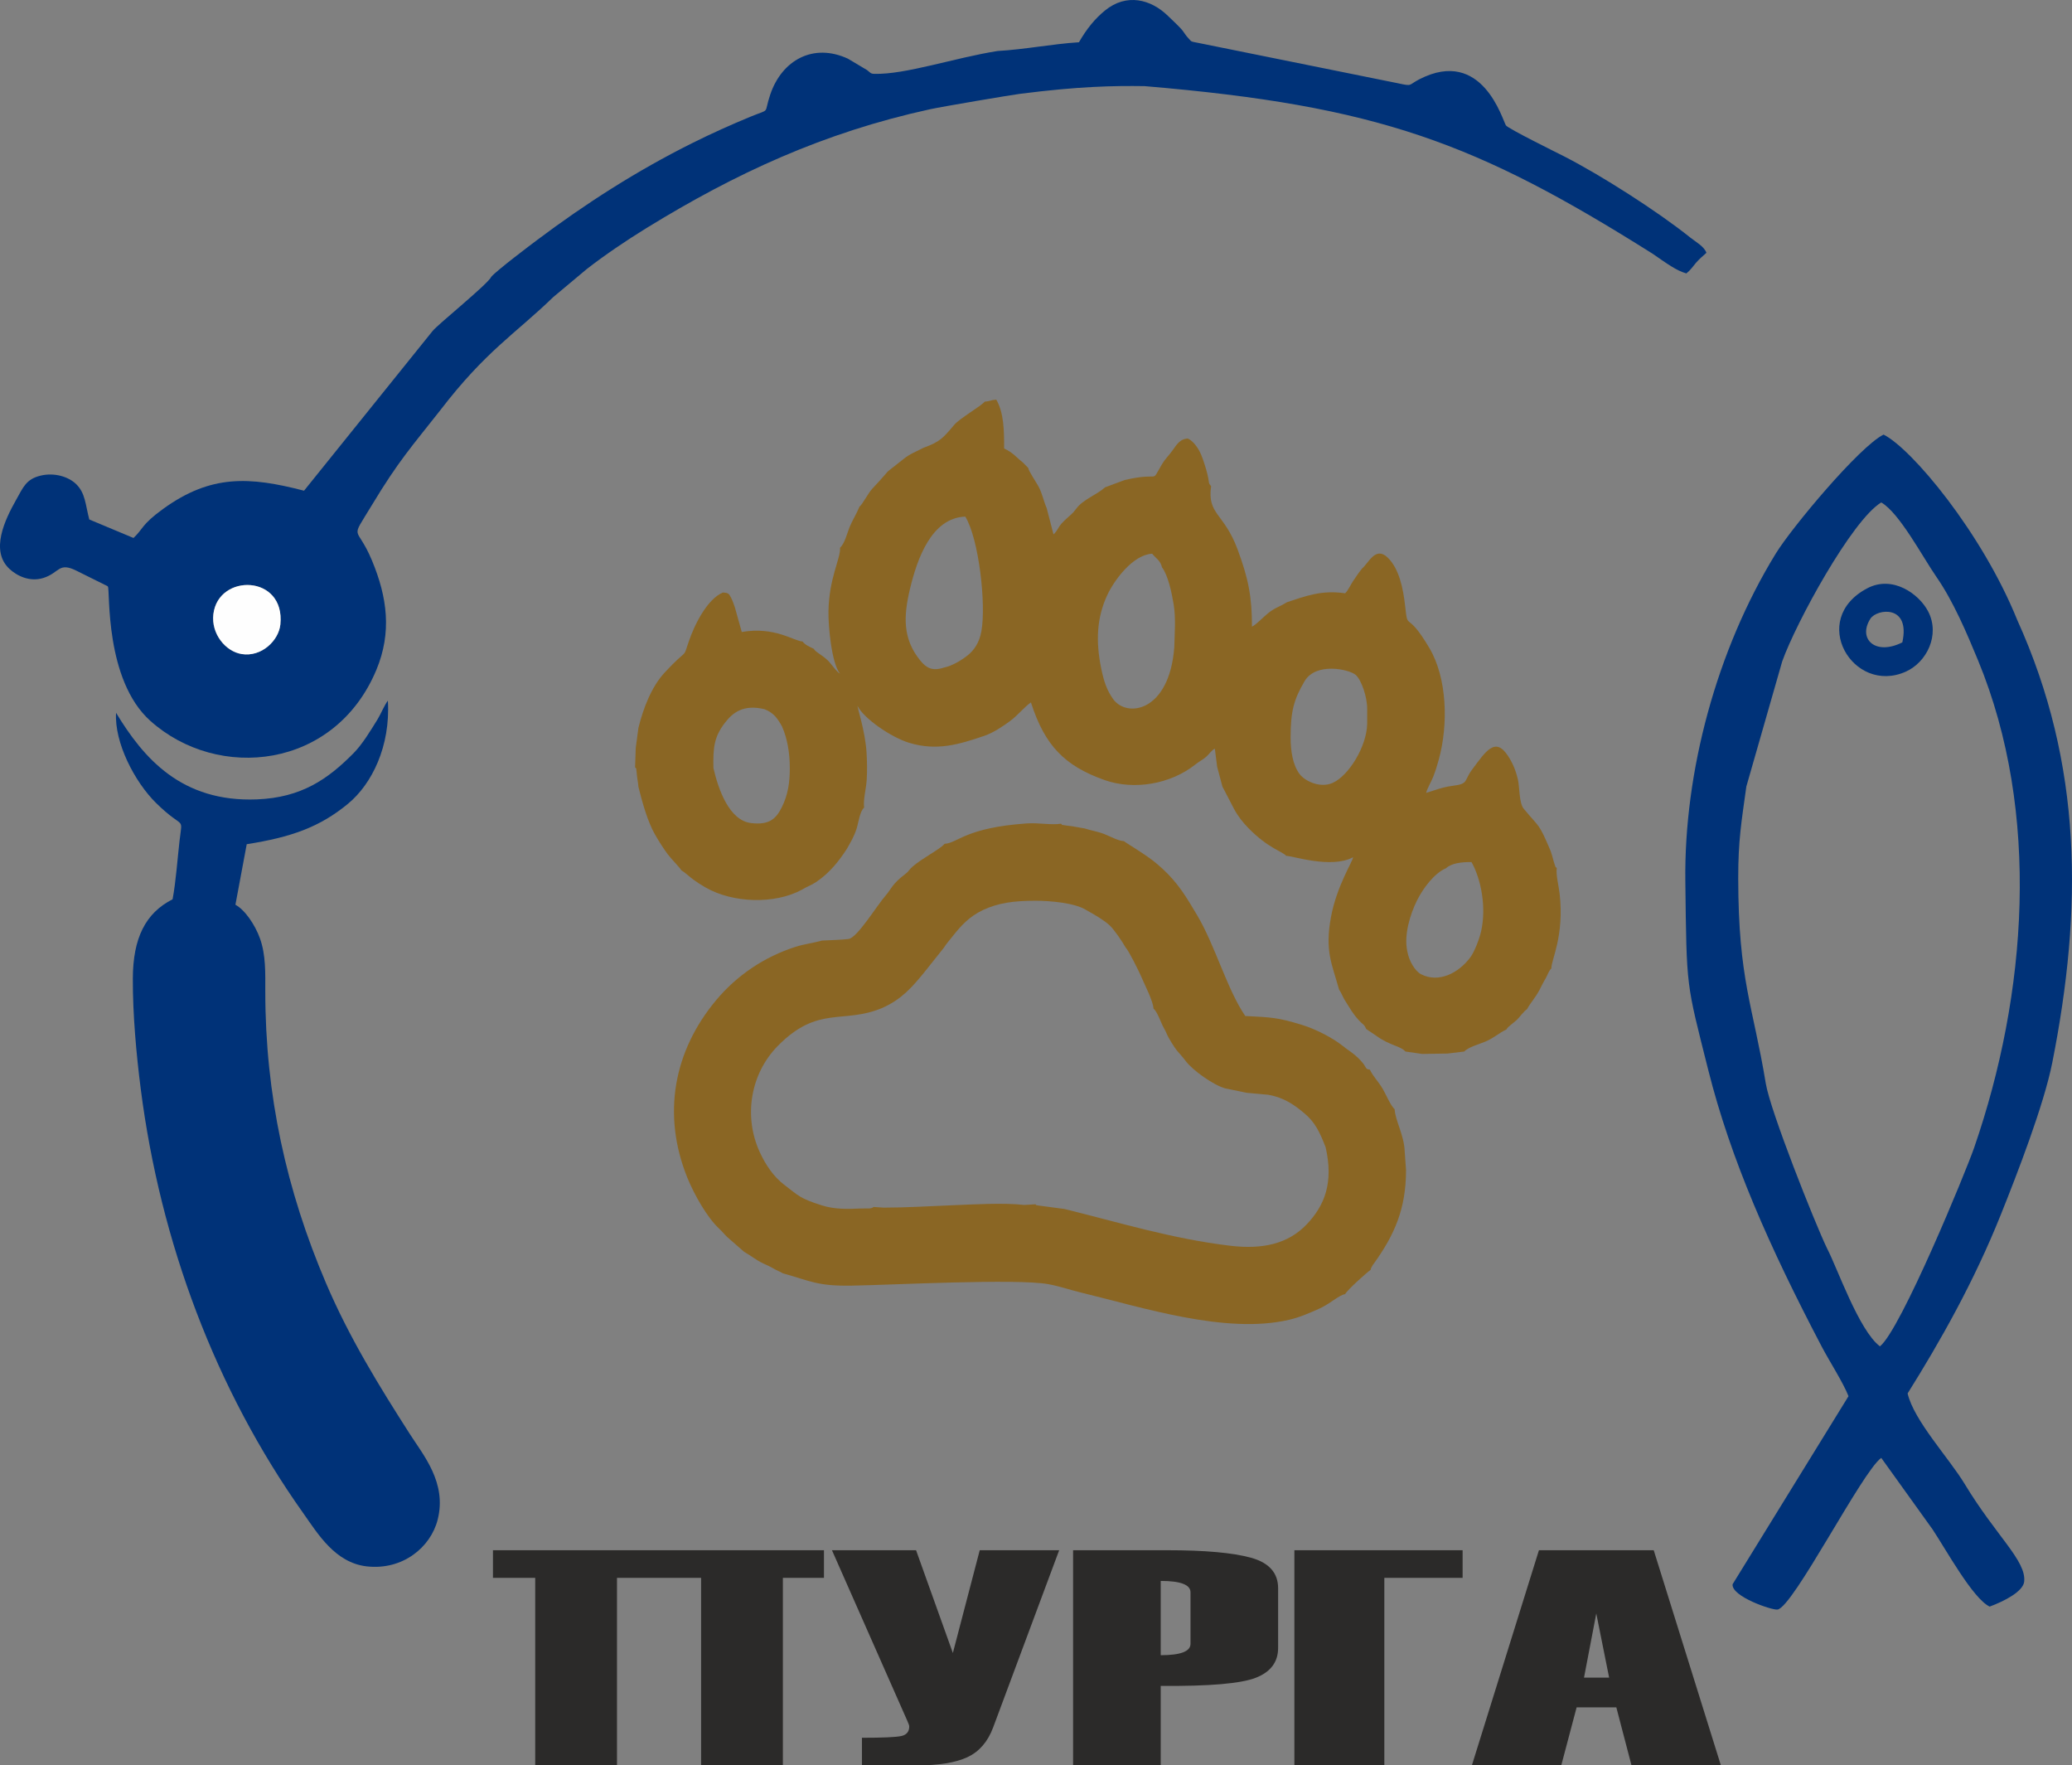
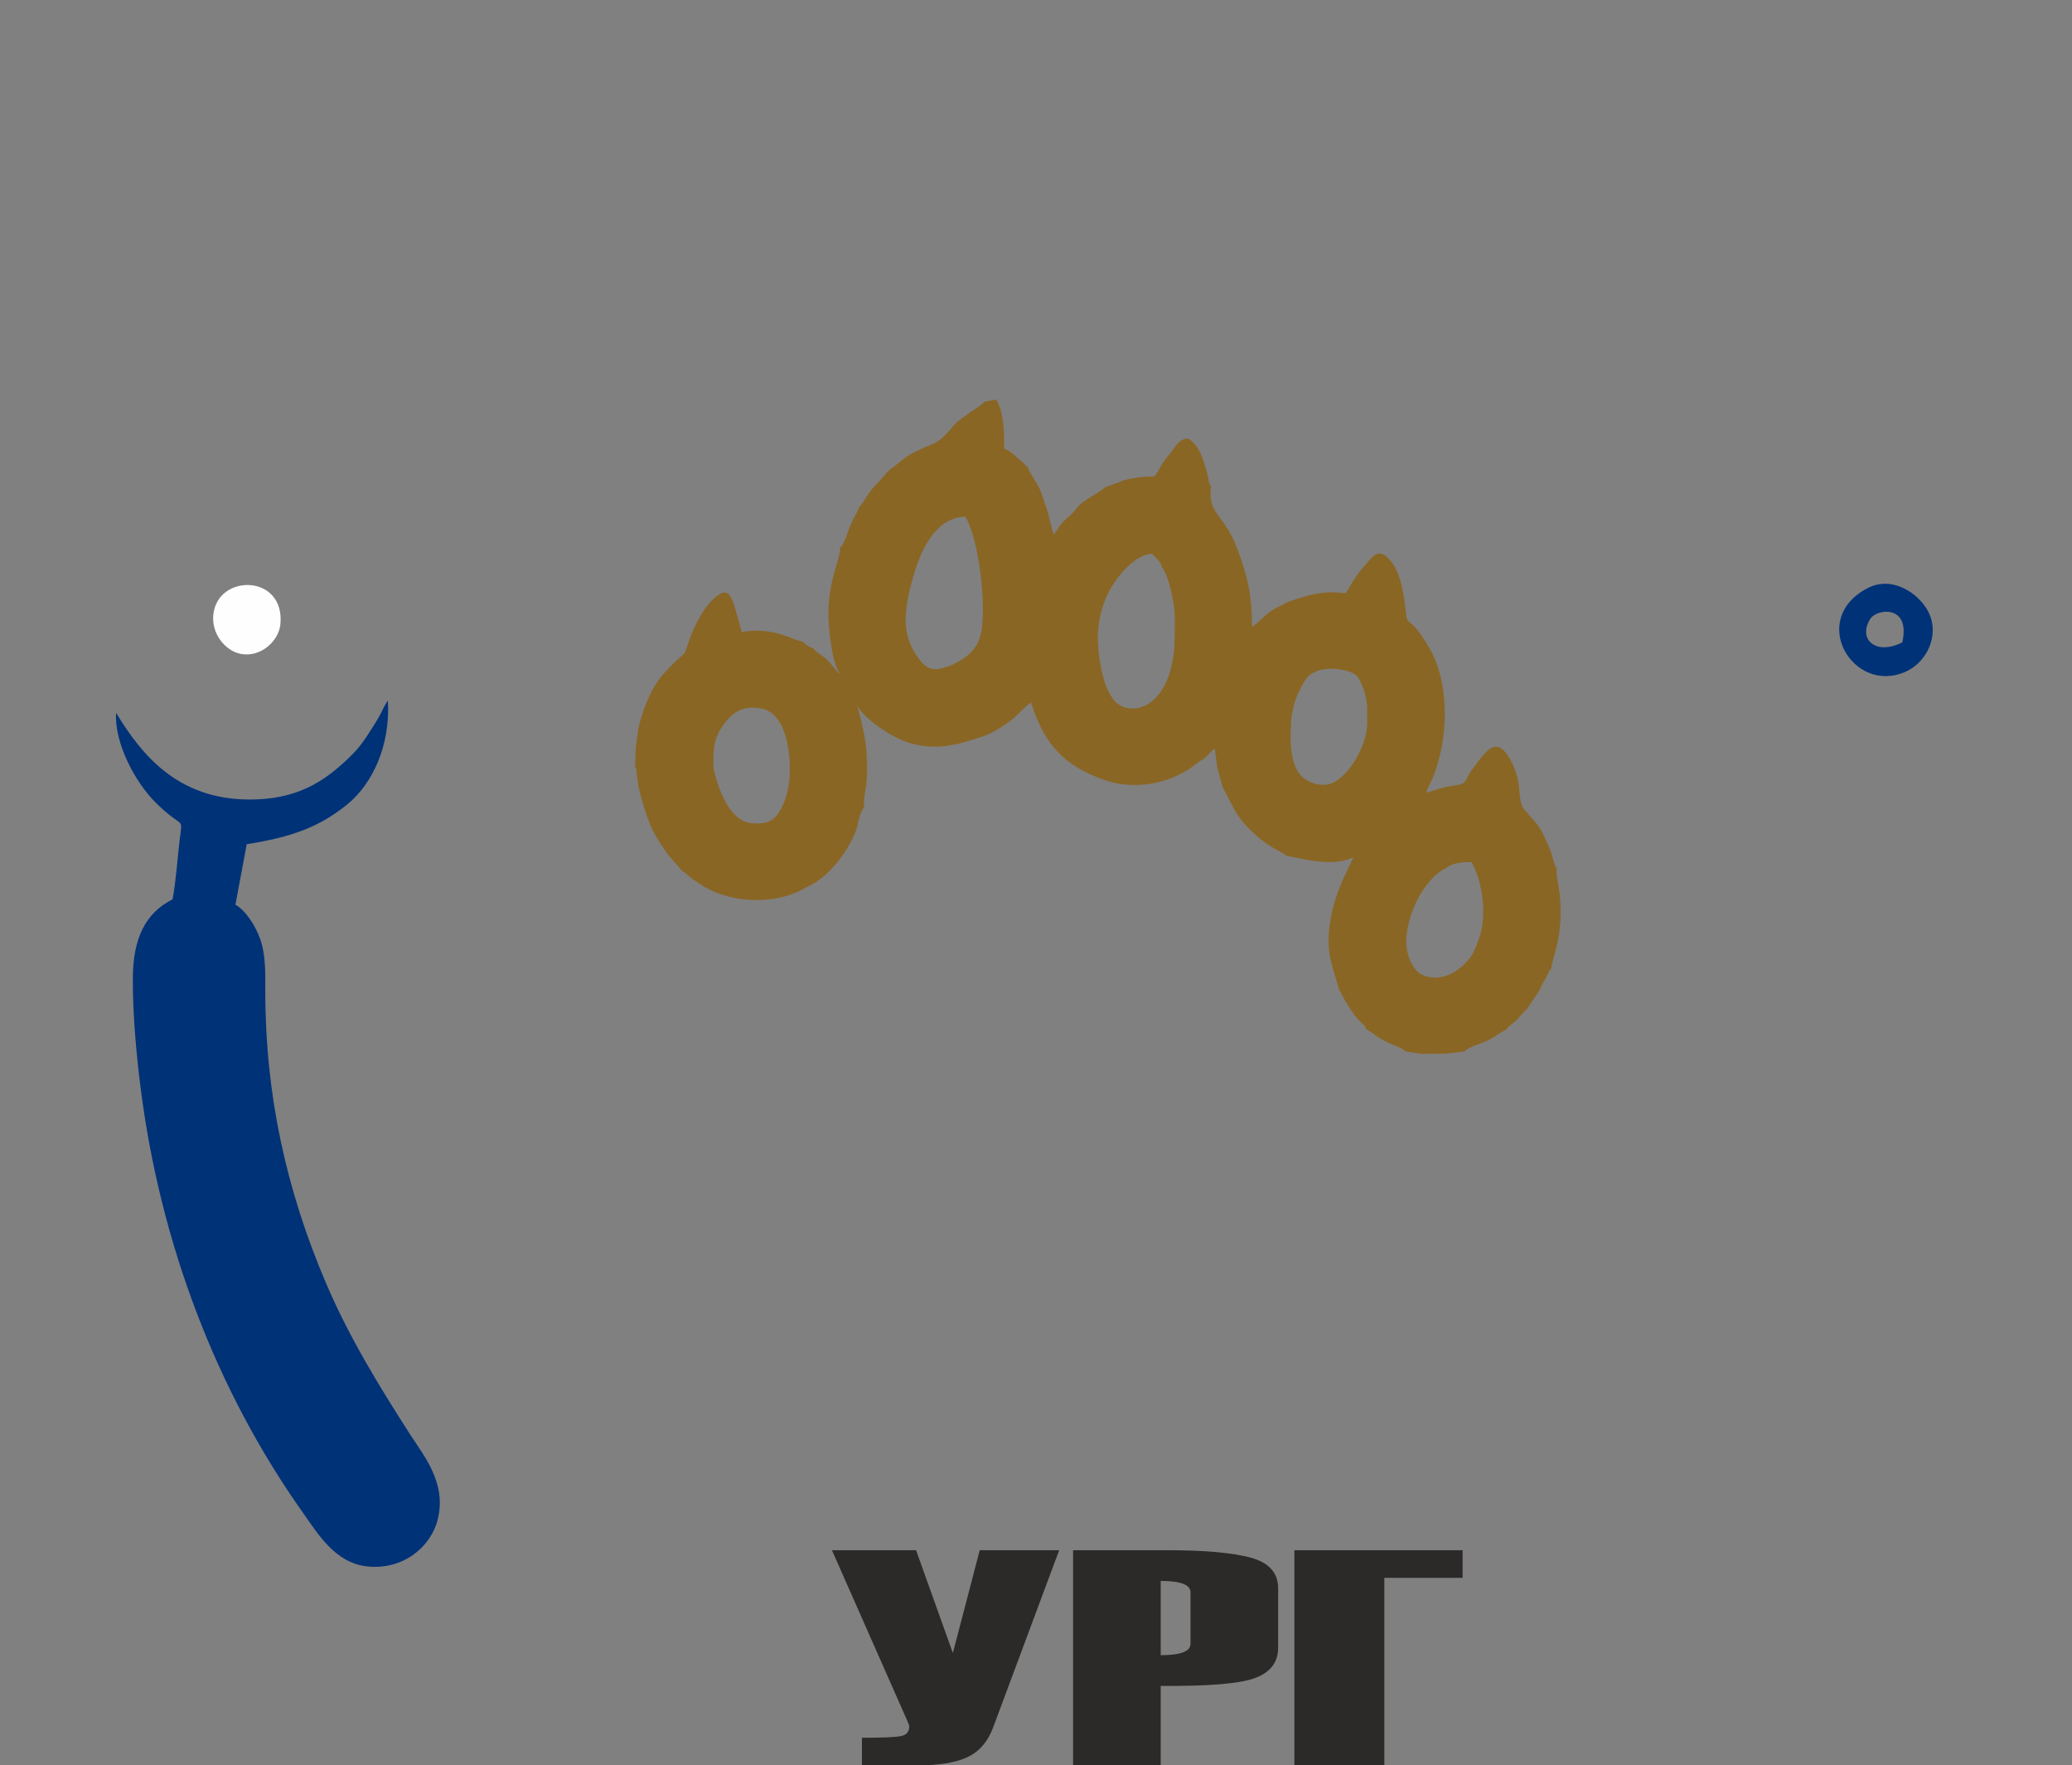
<svg xmlns="http://www.w3.org/2000/svg" xml:space="preserve" width="121.464mm" height="103.462mm" version="1.1" style="shape-rendering:geometricPrecision; text-rendering:geometricPrecision; image-rendering:optimizeQuality; fill-rule:evenodd; clip-rule:evenodd" viewBox="0 0 10925.84 9306.52">
  <rect x="0" y="0" width="10925.84" height="9306.52" fill="#808080" stroke="none" />
  <defs>
    <style type="text/css">
   
    .fil0 {fill:#003278}
    .fil1 {fill:#8A6624}
    .fil2 {fill:#FEFEFE}
    .fil3 {fill:#2B2A29;fill-rule:nonzero}
   
  </style>
  </defs>
  <g id="Layer_x0020_1">
-     <path class="fil0" d="M9165.81 4630.61c-0.23,-202.45 17.07,-297.07 42.74,-484.01l189.04 -659.6c71.92,-202.79 367.4,-744.78 522.35,-838.33 96.01,54.99 218.89,288.8 291.5,393.31 88.45,127.33 160.28,296.87 219.16,439.58 331.81,804.27 257.99,1762.53 -20.71,2568.54 -43.56,125.99 -387.39,960.77 -496.84,1047.39 -111.84,-84.95 -225.59,-415.51 -279.05,-516.78 -64.91,-135.01 -298.83,-723.5 -322.83,-868.95 -67.95,-412.08 -144.77,-546.29 -145.36,-1081.15zm766.47 -2339.56c-126.76,62.19 -484.32,490.15 -568.64,627.44 -312.77,509.33 -483.7,1151.9 -476.73,1726.17 6.97,574.26 3.34,528.36 121.07,996.76 117.7,468.4 320.95,929.5 599.35,1459.73 39.7,75.56 112.11,187.34 139.99,259.1l-611.13 991.23c-7.86,64.3 208.07,137.82 236.69,133.54 82.74,-12.31 446.5,-727.94 547.08,-799.63l270.84 377.29c71.88,108.22 211.95,364.04 300.84,406.78 78.44,-29.05 176.67,-79.88 182.09,-131.97 11.45,-110.12 -146.71,-238.54 -313,-513.32 -83.91,-138.76 -268.21,-334.54 -301.71,-478.48 170.98,-273.15 348.91,-586.33 491.96,-943.53 84.19,-210.18 226.45,-575.52 271.13,-801.45 159.85,-807.81 161.41,-1568.51 -185.1,-2332.56 -186.06,-460.35 -556.37,-903.01 -704.72,-977.11z" />
    <path class="fil0" d="M10031.2 3386.33c-142.55,71.88 -236.48,-18.65 -168.29,-124.88 33.55,-52.3 212.65,-76.25 168.29,124.88zm-184.61 -285.25c-312.62,164.03 -75.69,563.35 202.39,439.8 110.25,-48.98 182.91,-193.45 118.27,-317.78 -47.97,-92.26 -186.91,-192.19 -320.66,-122.02z" />
    <g id="_2435866448704">
      <path class="fil1" d="M7809.72 4910.93c-9.89,42.94 -36.03,108.1 -55.89,134.91 -63.73,86.01 -169.31,137.18 -260.65,89.85 -32.72,-16.96 -63.75,-72.27 -71.98,-118.8 -20.22,-88.38 16.52,-200.7 50,-268.47 33.52,-67.84 93.41,-145.81 153.2,-171.17 31.07,-27.8 83.32,-33.09 134.97,-32.76 51.22,90.95 79.28,240.93 50.35,366.43zm-4047.74 -861.81c-2.54,-110.01 4.42,-165.11 59.42,-237.27 44.21,-58.01 99.7,-98.75 209.02,-73.55 49.46,19.29 69.36,48.37 93.5,91.82 27.48,63.02 40.71,137.5 40.71,219 0,78.07 -9.78,141 -41.49,205.13 -30.77,62.24 -66.47,96.2 -162.84,84.63 -114.62,-13.76 -171.91,-175.25 -198.32,-289.77zm3447.29 -310.83l0 77.71c-2.71,120.05 -97.98,274.53 -182.98,311.52 -65.14,28.34 -144.8,-9.35 -173.38,-47.03 -35.55,-46.87 -47.58,-120.63 -47.43,-193.84 0.27,-136.54 16.27,-197.57 73.25,-295.12 60.02,-102.75 236.81,-63.19 270.5,-33.18 29.54,26.31 60.62,115.99 60.04,179.95zm-1017.24 -324.95c-26.53,340.28 -249.88,372.07 -321.9,272.49 -33.74,-46.67 -49.64,-94.84 -63.52,-162.8 -29.12,-142.61 -23.37,-266.7 31.98,-385.61 36.77,-78.99 134.6,-212.52 236.67,-218.57 22.55,27.42 42.57,34.06 52.3,72.27 31.82,41.4 51.47,135.3 61.06,194.05 12.31,75.44 5.33,150.78 3.42,228.18zm-1017.23 -84.77c-10.29,58.23 -38.01,98.8 -72.13,126.1 -27.69,22.15 -79.89,55.75 -125.65,64.63 -61.72,20.66 -93.48,0.8 -124.78,-37.77 -92.43,-113.94 -88.3,-231.83 -54.46,-374.46 39.18,-165.24 115.23,-377.07 292.25,-383.71 72.03,117.21 110.83,464.26 84.77,605.21zm17.96 -1211.48c-19.61,24.04 -131.73,88.02 -160.7,122.16 -59.65,70.33 -74.14,89.18 -162.87,121.52 -39.18,20.87 -69.2,30.5 -102.83,57.46 -135.72,108.78 -39.15,22.04 -166.9,158.26 -22.74,24.24 -49.78,80.16 -67.48,94.66 -15.63,38.67 -37.3,71.03 -52.75,109.31 -11.68,28.93 -25.15,85.59 -49.68,106.9 3.66,57.89 -57.64,156.65 -61,335.17 -1.55,81.5 17.48,277.27 60.82,328.38 -17.41,-7.43 -47.91,-54.03 -64.51,-69.69 -32.31,-30.52 -68.16,-45.86 -73.09,-60.76 -24.84,-11.65 -44.71,-19.76 -60.31,-38.88 -46.71,-2.56 -146.05,-79.87 -320.14,-49.95l-36.35 -130.2c-5.45,-16.71 -13.01,-36.83 -20.37,-51.11 -10.75,-20.83 -13.64,-25.38 -43.15,-26.6 -82.92,34.78 -150.34,171.51 -179.7,258.53 -33.05,97.85 0.33,26.29 -126.54,162.8 -68.77,73.98 -112.58,185.66 -138.79,292.15l-14.13 105.96 -3.52 102.11c11.56,13.27 3.27,-4.86 8.16,25.09 0.85,5.19 2.02,20.79 2.84,27.51 2.14,17.28 5.44,30.75 6.65,50.14 20.29,82.46 49.84,186.77 87.63,251.66 23.2,39.85 41.94,69.67 66.4,102.97 17.87,24.34 65.58,71.88 72.04,84.98 22.66,13.74 36.83,29.59 62.62,48.5 21.06,15.44 38.12,26.63 64.09,41.64 144.85,83.6 366.19,90.15 509.02,12.54 26.02,-16.28 47.61,-21.8 76.96,-41.71 67.61,-45.85 117.7,-106.98 161.56,-175.61 20.87,-37.6 36.88,-62.79 50.57,-106.04 9.56,-30.17 16.58,-90.36 39.37,-109.72 -5.75,-40.67 10.25,-97.7 13.42,-144.38 3.09,-45.42 2.11,-103.33 -0.95,-148.75 -7.38,-109.84 -47.54,-230.82 -47.58,-243.25 32.54,66.4 176.88,165.78 271.59,194.69 147.17,44.96 264.19,8.61 395.79,-35.97 47.75,-15.6 99.64,-50.98 135.13,-76.96 46.26,-33.86 76.62,-75.84 112.11,-99.6 72.94,226.66 176.83,334.32 388.52,409.21 155.62,55.06 348.19,20.82 476.81,-80.79 24.69,-19.51 38.51,-24.66 58,-41.2 17.57,-14.9 27.69,-34.42 46.4,-43.57l12.2 95.43 28.24 105.96c1.03,1.45 2.21,3.54 2.78,4.52l57.89 111.59c20.85,38.76 46.43,70.97 75.55,100.83 105.91,108.53 180.19,123 199.63,146.85 31.09,-1.36 236.65,69.43 352.73,7.27 -1.97,22.55 -86.22,151.08 -116.56,314.95 -33.18,179.24 4.7,246.12 42.56,382.3 14.44,20.95 18.75,38.38 31.91,58.68 28.69,44.27 36.12,63.15 72.76,103.67 21.8,24.08 27.3,19.38 38.56,46.02l50.63 33.83c75.21,55.11 128.41,53.7 156.12,84.65l88.04 12.67 134.18 -2.06 88 -10.61c20.32,-22.72 77.42,-38.22 110.64,-52.1 47.79,-19.97 68.81,-43.73 112.15,-64.49 3.49,-11.86 41.87,-37.79 55.12,-50.83 17.26,-16.99 36.37,-45.69 52.49,-55.11 21.3,-38.28 45.06,-60.79 68.44,-106.15 9.24,-17.94 16.38,-33.64 29.49,-55.29 10.44,-17.26 17.16,-42.16 31.11,-54.29 -1.92,-43.1 69.33,-170.09 43.37,-394.78 -5.15,-44.6 -20.02,-96.36 -15.1,-134.42 -11.95,-12.18 -2.37,3.49 -12.39,-23.14 -3.4,-9.03 -3.93,-13.03 -6.44,-21.98 -4.61,-16.38 -7.67,-28.78 -12.94,-43.49 -65.4,-154.67 -57.42,-120.38 -142.72,-224.39 -24.38,-29.71 -21.11,-114.09 -30.24,-153.04 -11.64,-49.66 -27.74,-87.61 -52.25,-124.91 -67.27,-102.43 -116.23,-26.18 -190.01,73.09 -43.32,58.27 -16.76,73.81 -99.54,84.33 -57.68,7.33 -91.93,22.53 -142.2,37.43 7.48,-27.5 26.58,-57.13 37.78,-85.84 12.31,-31.62 19.92,-56.77 29.23,-90.73 50.94,-185.63 43.42,-428.47 -49.26,-585.82 -124.48,-211.3 -112.63,-80.06 -128.78,-225.34 -9.79,-87.9 -31.08,-195.33 -92.5,-253.41 -63.58,-60.11 -99.48,28.98 -133.91,58.12 -18.94,23.56 -31.34,42.03 -47.77,66.61 -14.91,22.28 -25.36,48.57 -41.87,64.37 -124.79,-18.54 -209.88,15.33 -307.6,47.29 -37.19,23.92 -62.15,28.15 -97.24,56.48 -28.76,23.23 -62.23,59.91 -86.43,72.32 0,-157.58 -18.73,-253.37 -75.89,-407.6 -71.31,-192.45 -160.97,-182.58 -139.57,-333.6 -14.26,-14.17 -10.39,-18.81 -15,-41.76 -4.15,-20.7 -5.9,-27.63 -11.36,-46.86 -10.12,-32.4 -20.02,-67.49 -35.84,-96.88 -14.41,-26.81 -37.13,-55.16 -61.42,-65.58 -39.6,3.25 -55.26,28.13 -79.12,61.96 -19.66,27.88 -37.82,42.69 -57.69,76.2 -61.82,104.16 2.79,35.17 -195.18,80.82l-103.57 38.64c-41.7,38.12 -116.22,64.38 -150.23,110.39 -24.88,33.66 -31.75,33.72 -62.76,63.63 -29.57,28.49 -26.13,30.71 -43.43,56.4l-14.42 17.8c-1.01,-1.9 -1.96,-4.39 -2.54,-5.92l-34.44 -132.6c-18.44,-42.26 -21.38,-73.91 -44.43,-116.52 -11.38,-21.04 -51.77,-80.46 -52.84,-95.37l-28.24 -28.74c-34.31,-26.61 -50.13,-51.07 -98.89,-73.94 0,-95.79 -1.05,-187.14 -41.49,-257.62 -29.9,2.12 -34.06,9.28 -60.65,10.61z" />
-       <path class="fil1" d="M4652.06 5313.58c102.05,-45.08 157.24,-109.16 221.77,-187.95l103.19 -129.47c13.85,-21.95 30.68,-40.82 45.9,-60.08 46.67,-59 88.82,-103.97 158.94,-138.17 83.92,-39.05 164.39,-49.07 275.5,-49.46 83.1,-0.29 210.95,11.83 268.44,47.82 46.65,25.7 95.67,54.29 125.21,81.74 25.12,23.32 67.76,86.85 85.09,117.67 13.54,12.55 68.41,121.25 81.71,152.87 17.99,42.73 62.76,128.42 64.73,168.28 20.65,16.84 37.69,72.01 54.64,102.72 11.51,18.4 14.82,33.43 27.88,55.65 46.93,79.84 47.31,65.26 86.68,117.43 39.46,52.3 149.08,128.41 208.72,144.8l112.99 23.27 113.06 10.41c85.74,14.59 141.48,55.54 192.47,98.48 54.99,46.3 79.51,96.64 111.3,178.67 42.12,184.05 -3.5,305.46 -101.21,407.37 -95.57,99.7 -228.02,132.29 -402.06,111.47 -307.28,-36.77 -584.78,-122.61 -874.23,-193.89l-138.97 -18.49c-25.39,-6.59 1.39,6.5 -13.21,-6.21l-59.74 3.51c-105.99,-12.43 -271.52,-2.73 -381.58,1.7 -115.69,4.64 -241.86,12.43 -360.15,12.43l-52.69 -3.52c-13.4,11.68 -32.03,6.65 -67.28,8.1 -68.92,2.85 -137.04,5.33 -206.1,-16.63 -116.81,-37.2 -121.28,-50.16 -196.68,-107.52 -57.1,-43.44 -99.2,-105.43 -130.72,-174.42 -86.32,-189.01 -47.72,-413.69 96.77,-559.59 212.68,-214.76 342.77,-112.37 549.62,-198.98zm328.79 -865.33c-23.59,28.94 -116.39,74.38 -169.5,120.8 -22.2,19.37 -15.02,21.29 -38.13,38.83 -70.71,53.66 -73.82,79.35 -101.46,110.84 -49.29,56.17 -151.14,225.4 -197.51,231.25 -38.55,4.88 -101.35,6.24 -140.04,8.35 -47.33,13.42 -92,17.92 -138.88,32.9 -165.13,52.77 -309.26,150.19 -418.68,280.86 -225.29,269.09 -286.11,603.49 -152.76,935.05 36.2,89.99 105.79,212.18 168.24,269.9 20.35,18.8 23.16,25.33 41.67,43.34l90.19 78.91c35.12,19.19 60.73,42.52 101.27,61.46 18.81,8.8 34.8,15.35 52.14,25.71 20.58,12.28 34.21,15.74 50.29,25.85 144.52,40.21 181.85,68.05 361.89,65.11 214.32,-3.53 870.65,-38.26 1037.95,-7.83 60.12,10.96 116.61,30.82 174.08,44.64 318.65,76.61 761.63,221.26 1095.3,143.33 58.77,-13.72 102.92,-33.93 155.62,-56.9 61.1,-26.65 104.8,-71.93 139.87,-78.41 15.1,-25.2 119.01,-117.88 134.96,-127.9 4.51,-14.97 -2.01,-1.12 8.11,-19.74 7.56,-13.92 0.32,-1.39 8.38,-12.62 109.86,-152.74 170.27,-289.67 170.27,-493.61l-7.07 -98.9c-3.12,-86.51 -50.01,-162.15 -53,-222.22 -19.94,-16.25 -47.02,-80.6 -62.97,-107.47 -23.56,-39.7 -49.99,-64.12 -67.74,-101.18 -22.85,-1.21 -19.58,-11.68 -33.25,-29.84 -36.7,-48.71 -92.49,-79.69 -100.93,-88.63 -57.15,-45.99 -143.93,-93.14 -228.72,-118.94 -122.85,-37.4 -157.92,-38.34 -294.01,-45.21 -95.19,-138.34 -159.59,-373.4 -253.53,-530.89 -55.35,-92.82 -97.46,-166.58 -183.95,-246.56l-30.32 -26.26c-53.04,-45.89 -166.03,-111.05 -171.82,-118.14 -32.51,-1.79 -69.8,-24.29 -103.7,-37.32 -38.81,-14.91 -69.23,-18.03 -104.38,-29.8 -23.6,-3.16 -41.94,-8.04 -66.62,-11.58 -7.35,-1.05 -23.17,-2.27 -32.2,-3.99 -31.31,-5.97 -13.33,1.26 -25.11,-9.14 -50.63,8.03 -118.36,-5.81 -179.98,-1.57 -325.06,22.51 -363.79,103.67 -434,107.53z" />
    </g>
-     <path class="fil0" d="M1478.44 3291.63c26.49,-263.6 -327.51,-270.54 -353.3,-53.97 -12.33,103.59 64.26,196.54 149.01,210.22 105.24,16.97 195.76,-71.4 204.29,-156.25zm7234.7 -1954.87c-927.18,-583.57 -1443.18,-778.77 -2677.88,-882.75 -164.03,-2.28 -345.74,0.83 -657.6,40.75 -40.85,4.92 -409.55,67.18 -473.21,81.11 -562.64,122.95 -1026.42,337.93 -1495.76,626.54 -106.66,65.59 -221.5,143.49 -314.56,215.89l-176.57 147.66c-201.06,194.71 -355.75,283.49 -596.29,597.18 -149.52,190.3 -218.66,264.7 -360.13,499.32 -119.05,197.48 -81.72,96.19 -0.05,291.45 81.54,195 105.76,380.57 23.31,577.91 -218.59,523.16 -834.55,588.2 -1191.8,268.18 -241.43,-216.27 -211.61,-687.43 -223.51,-707.44 -1.21,-1.3 -3.3,-4.8 -3.98,-3.54l-162.62 -80.69c-94.51,-46.76 -88.13,10.87 -172.65,38.1 -72.4,23.32 -140.83,-10.72 -180.38,-47.71 -101.7,-95.1 -24.66,-257.36 36.28,-364.93 36.25,-64.08 51.68,-108.08 128.41,-126.44 71.75,-17.18 146.35,4.74 187.66,44.98 48.37,47.13 48.29,106.88 68.96,186.17l233.14 97.5c50.62,-46.78 41.22,-70.06 156.2,-153.21 251.57,-181.93 454.59,-170.91 743.09,-95.95l677.04 -840.9c28.51,-36.37 292.45,-247.57 310.9,-287.44 31.59,-35.52 204.15,-165.54 241.98,-193.89 255.27,-191.29 521.7,-362.98 818.7,-510.98 100.75,-50.21 201.91,-95.63 304.73,-138.12 110.86,-45.82 68.27,-8.45 105.04,-117.17 61.27,-181.09 226.68,-273.54 409.57,-188.95l101.18 60.25c17.31,13.07 17.68,19.13 37.69,19.65 164.87,4.52 423.82,-84.74 650.11,-120.42 143.64,-8.1 286.54,-37 429.27,-46.09 39.71,-69.14 83.11,-123.38 137.79,-167.85 112.32,-91.37 241.17,-59.99 332.59,29.9 20.59,20.27 62.01,57.92 76.83,77.45 12.61,16.57 14.37,23.08 32.28,41.81 16,16.74 5.33,13.47 56.21,23.41l1044.62 211.13c81.99,17.58 53.17,10.68 115.84,-21.31 331.67,-169.2 437.09,216.08 455.34,243.73 11.23,17.02 276.91,147.96 306.7,163.18 194.17,99.27 492.27,289.24 666.01,428.54 26.45,21.19 73,46.5 84.47,80.04 -17.02,15.06 -38.99,33.85 -54.65,52.18 -17.68,20.72 -27.17,36.89 -51.05,56.42 -54.08,-15.39 -102.03,-51.63 -179.23,-104.65z" />
    <path class="fil0" d="M1301.02 4450.3l-59.62 319.16c49.99,27.1 103.17,104.51 129.5,177.85 31.17,86.69 28.06,182.1 28.02,278.33 -0.18,547.42 111.89,1050.21 319.34,1536.75 124.85,292.81 284.18,548.93 441.17,794.57 73.56,115.09 198,259.6 148.37,454.46 -37.12,145.74 -185.05,267.39 -373.86,245.93 -167.41,-19.03 -258.05,-172.23 -335.09,-280.77 -462.35,-651.18 -753.71,-1429.57 -856.89,-2237.64 -23.25,-182.16 -42.21,-391.34 -41.53,-580.45 0.76,-213.27 66.54,-345.03 209.64,-417.85 17.64,-94.38 25.38,-209.95 36.58,-307.28 15.97,-138.89 26.49,-52.4 -123.7,-200.29 -112.82,-111.11 -220.38,-318.28 -210.9,-475.38 144.03,237.94 344.39,472.22 742.88,456.32 234.55,-9.34 374.03,-106.49 510.03,-244.2 46.02,-46.6 89.46,-118.85 125.39,-176.88 18.73,-30.24 35.57,-74.22 54.9,-99.36 14.47,241.6 -85.51,440.26 -209.23,542.71 -150.69,124.77 -302.15,177.3 -534.99,214.03z" />
    <path class="fil2" d="M1478.44 3291.63c-8.53,84.84 -99.05,173.22 -204.29,156.25 -84.75,-13.67 -161.35,-106.63 -149.01,-210.22 25.79,-216.57 379.79,-209.63 353.3,53.97z" />
-     <polygon class="fil3" points="4344.83,8317.85 4128.2,8317.85 4128.2,9304.9 3696.98,9304.9 3696.98,8317.85 3253.43,8317.85 3253.43,9304.9 2822.22,9304.9 2822.22,8317.85 2599.42,8317.85 2599.42,8172.22 4344.83,8172.22 " />
    <path id="_1" class="fil3" d="M5585.11 8172.22l-348.57 935.28c-28.24,74.7 -72.91,126.48 -135.01,155.61 -61.61,28.86 -150.94,43.42 -267.99,43.42l-288.49 0 0 -145.63c109.86,0 179.15,-2.97 207.38,-9.17 27.72,-5.94 42.11,-22.93 42.11,-50.71 0,-4.59 -3.6,-14.83 -10.79,-30.75l-396.82 -898.05 443.53 0 194.05 541.8 141.69 -541.8 418.9 0z" />
    <path id="_2" class="fil3" d="M6120.53 8887.43l0 417.47 -462.02 0 0 -1132.68 497.96 0c197.14,0 343.95,13.21 439.44,39.38 96,26.43 143.74,80.09 143.74,161.27l0 313.91c0,74.43 -39.02,126.75 -117.04,157.5 -78.55,31.02 -245.39,45.31 -502.07,43.15zm157.1 -221.68l0 -271.84c0,-39.91 -52.38,-59.87 -157.1,-59.87l0 391.58c104.72,0 157.1,-19.96 157.1,-59.87z" />
    <polygon id="_3" class="fil3" points="7712.48,8172.22 7712.48,8317.85 7299.73,8317.85 7299.73,9304.9 6825.38,9304.9 6825.38,8172.22 " />
-     <path id="_4" class="fil3" d="M9073.92 9304.9l-471.27 0 -79.57 -304.21 -209.46 0 -80.6 304.21 -471.26 0 353.18 -1132.68 605.25 0 353.72 1132.68zm-588.84 -461.16l-67.77 -338.19 -64.67 338.19 132.44 0z" />
  </g>
</svg>